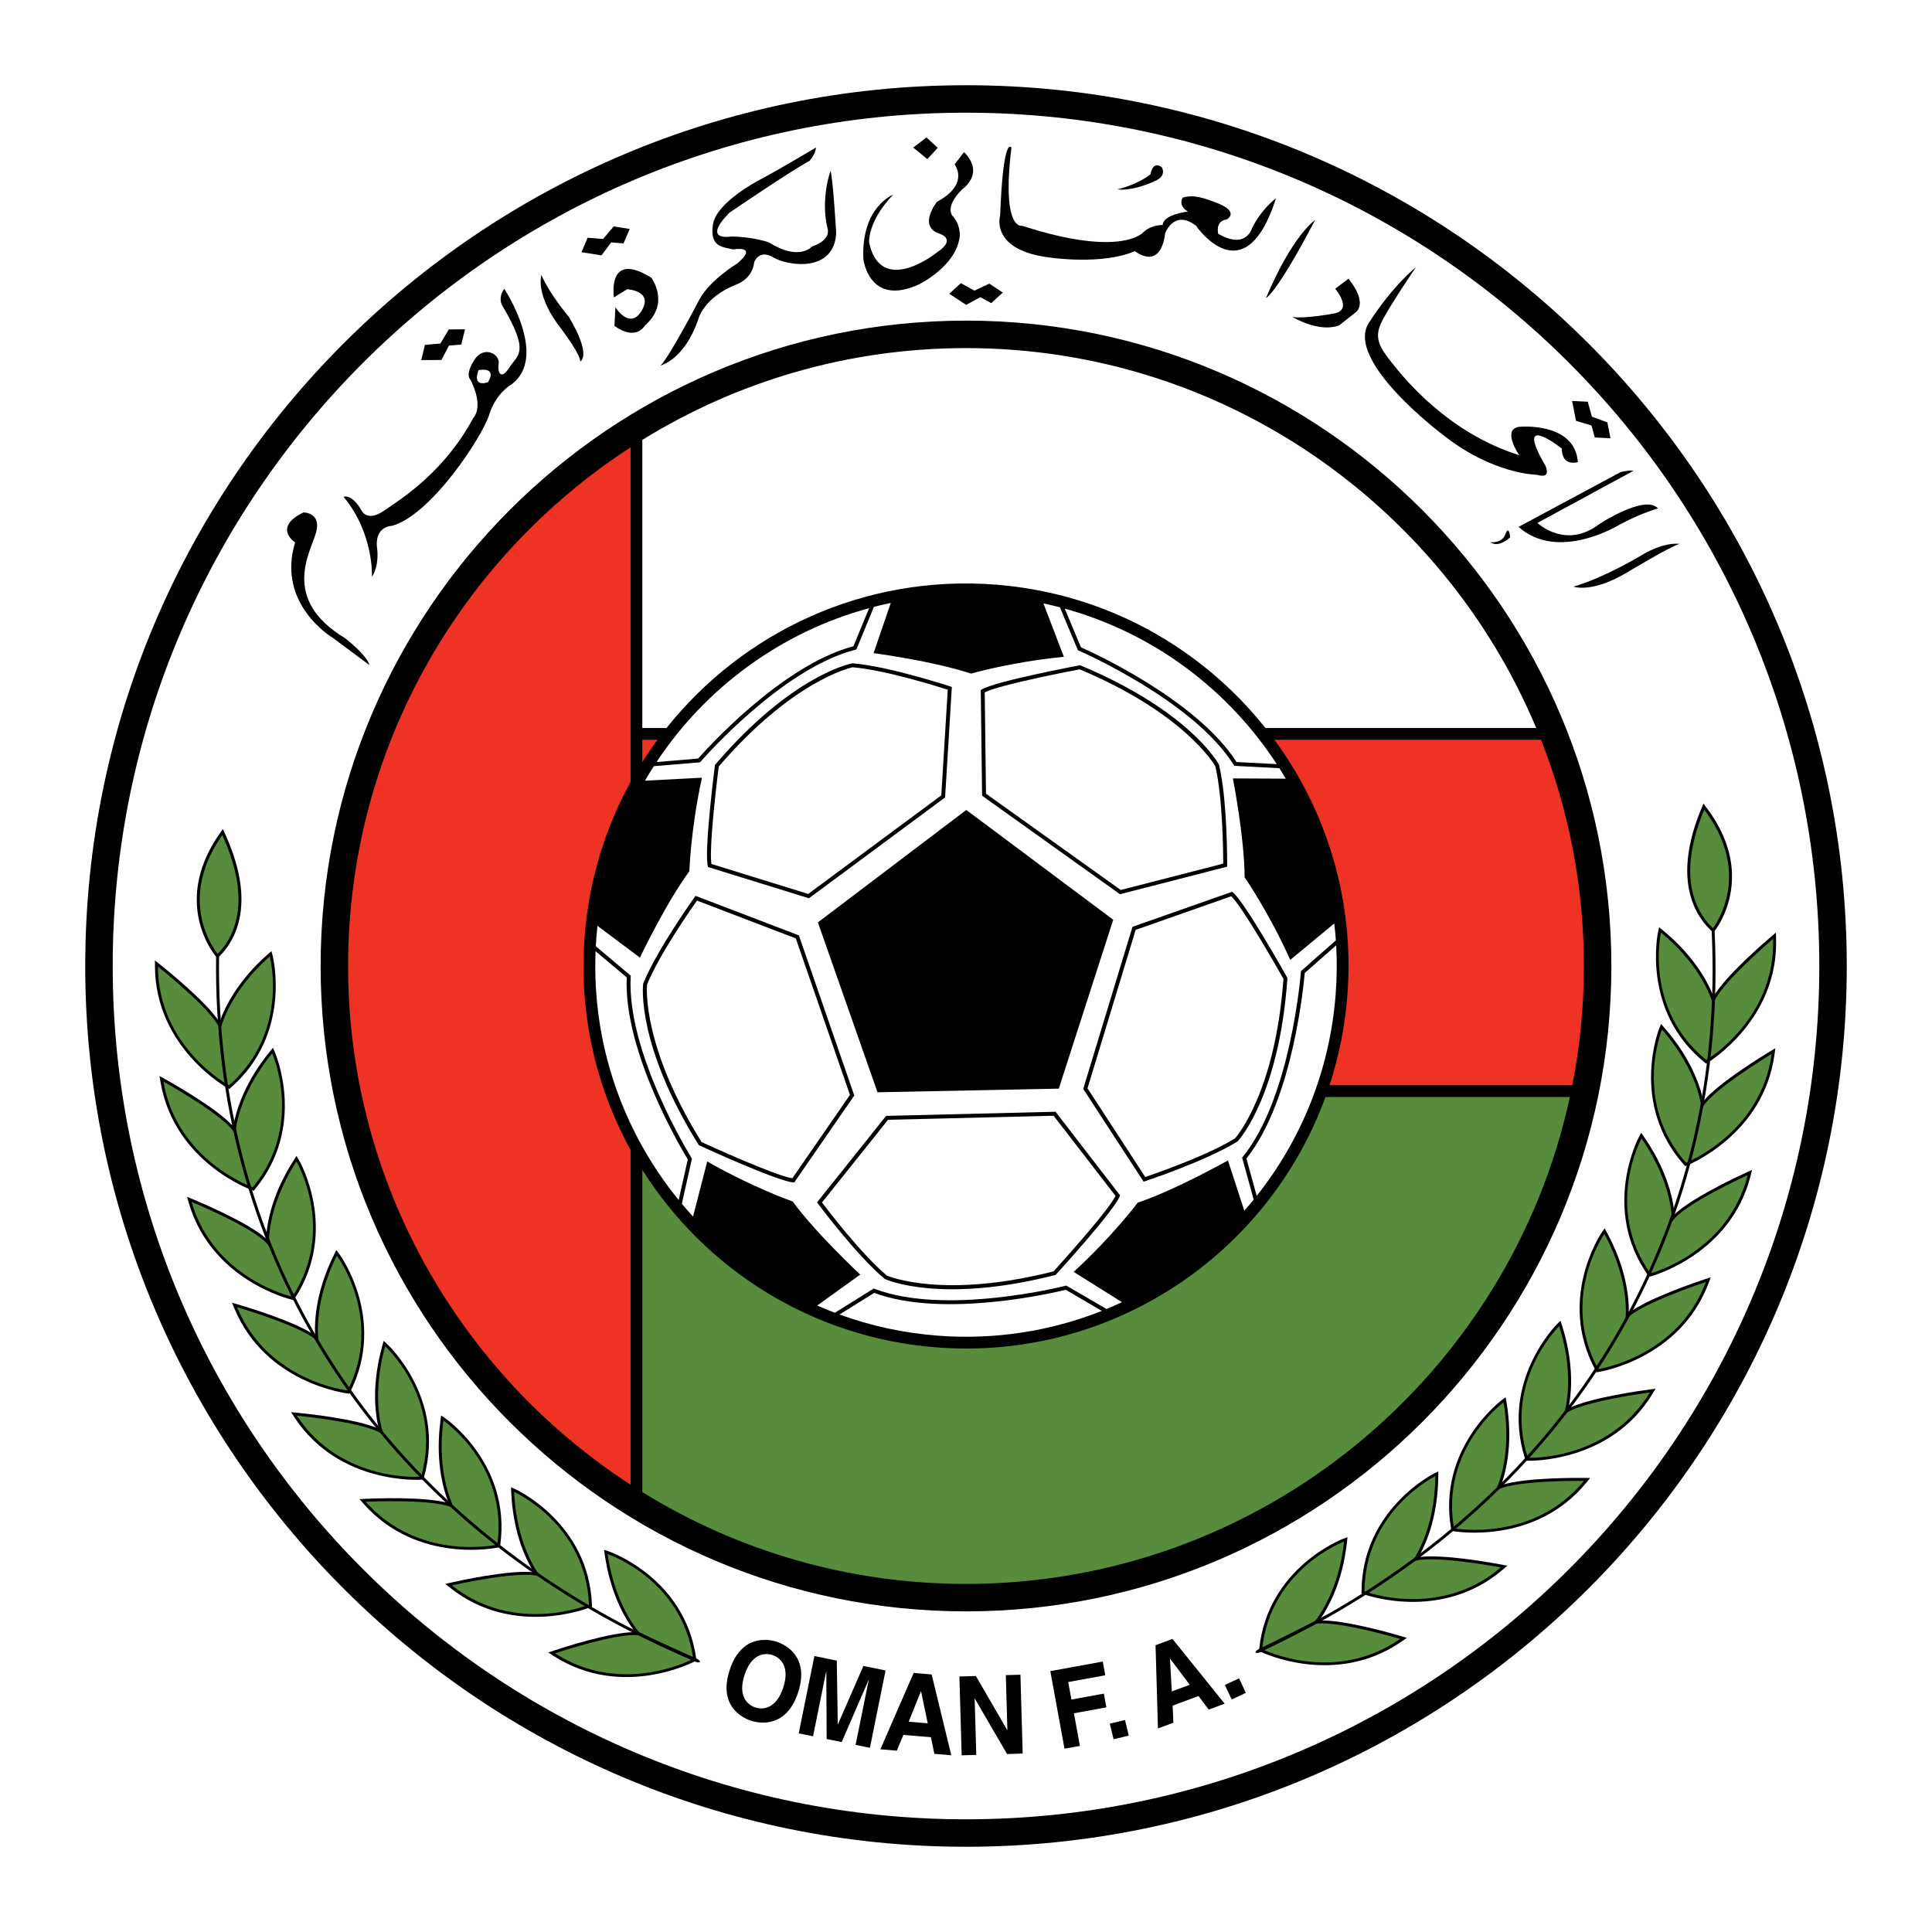
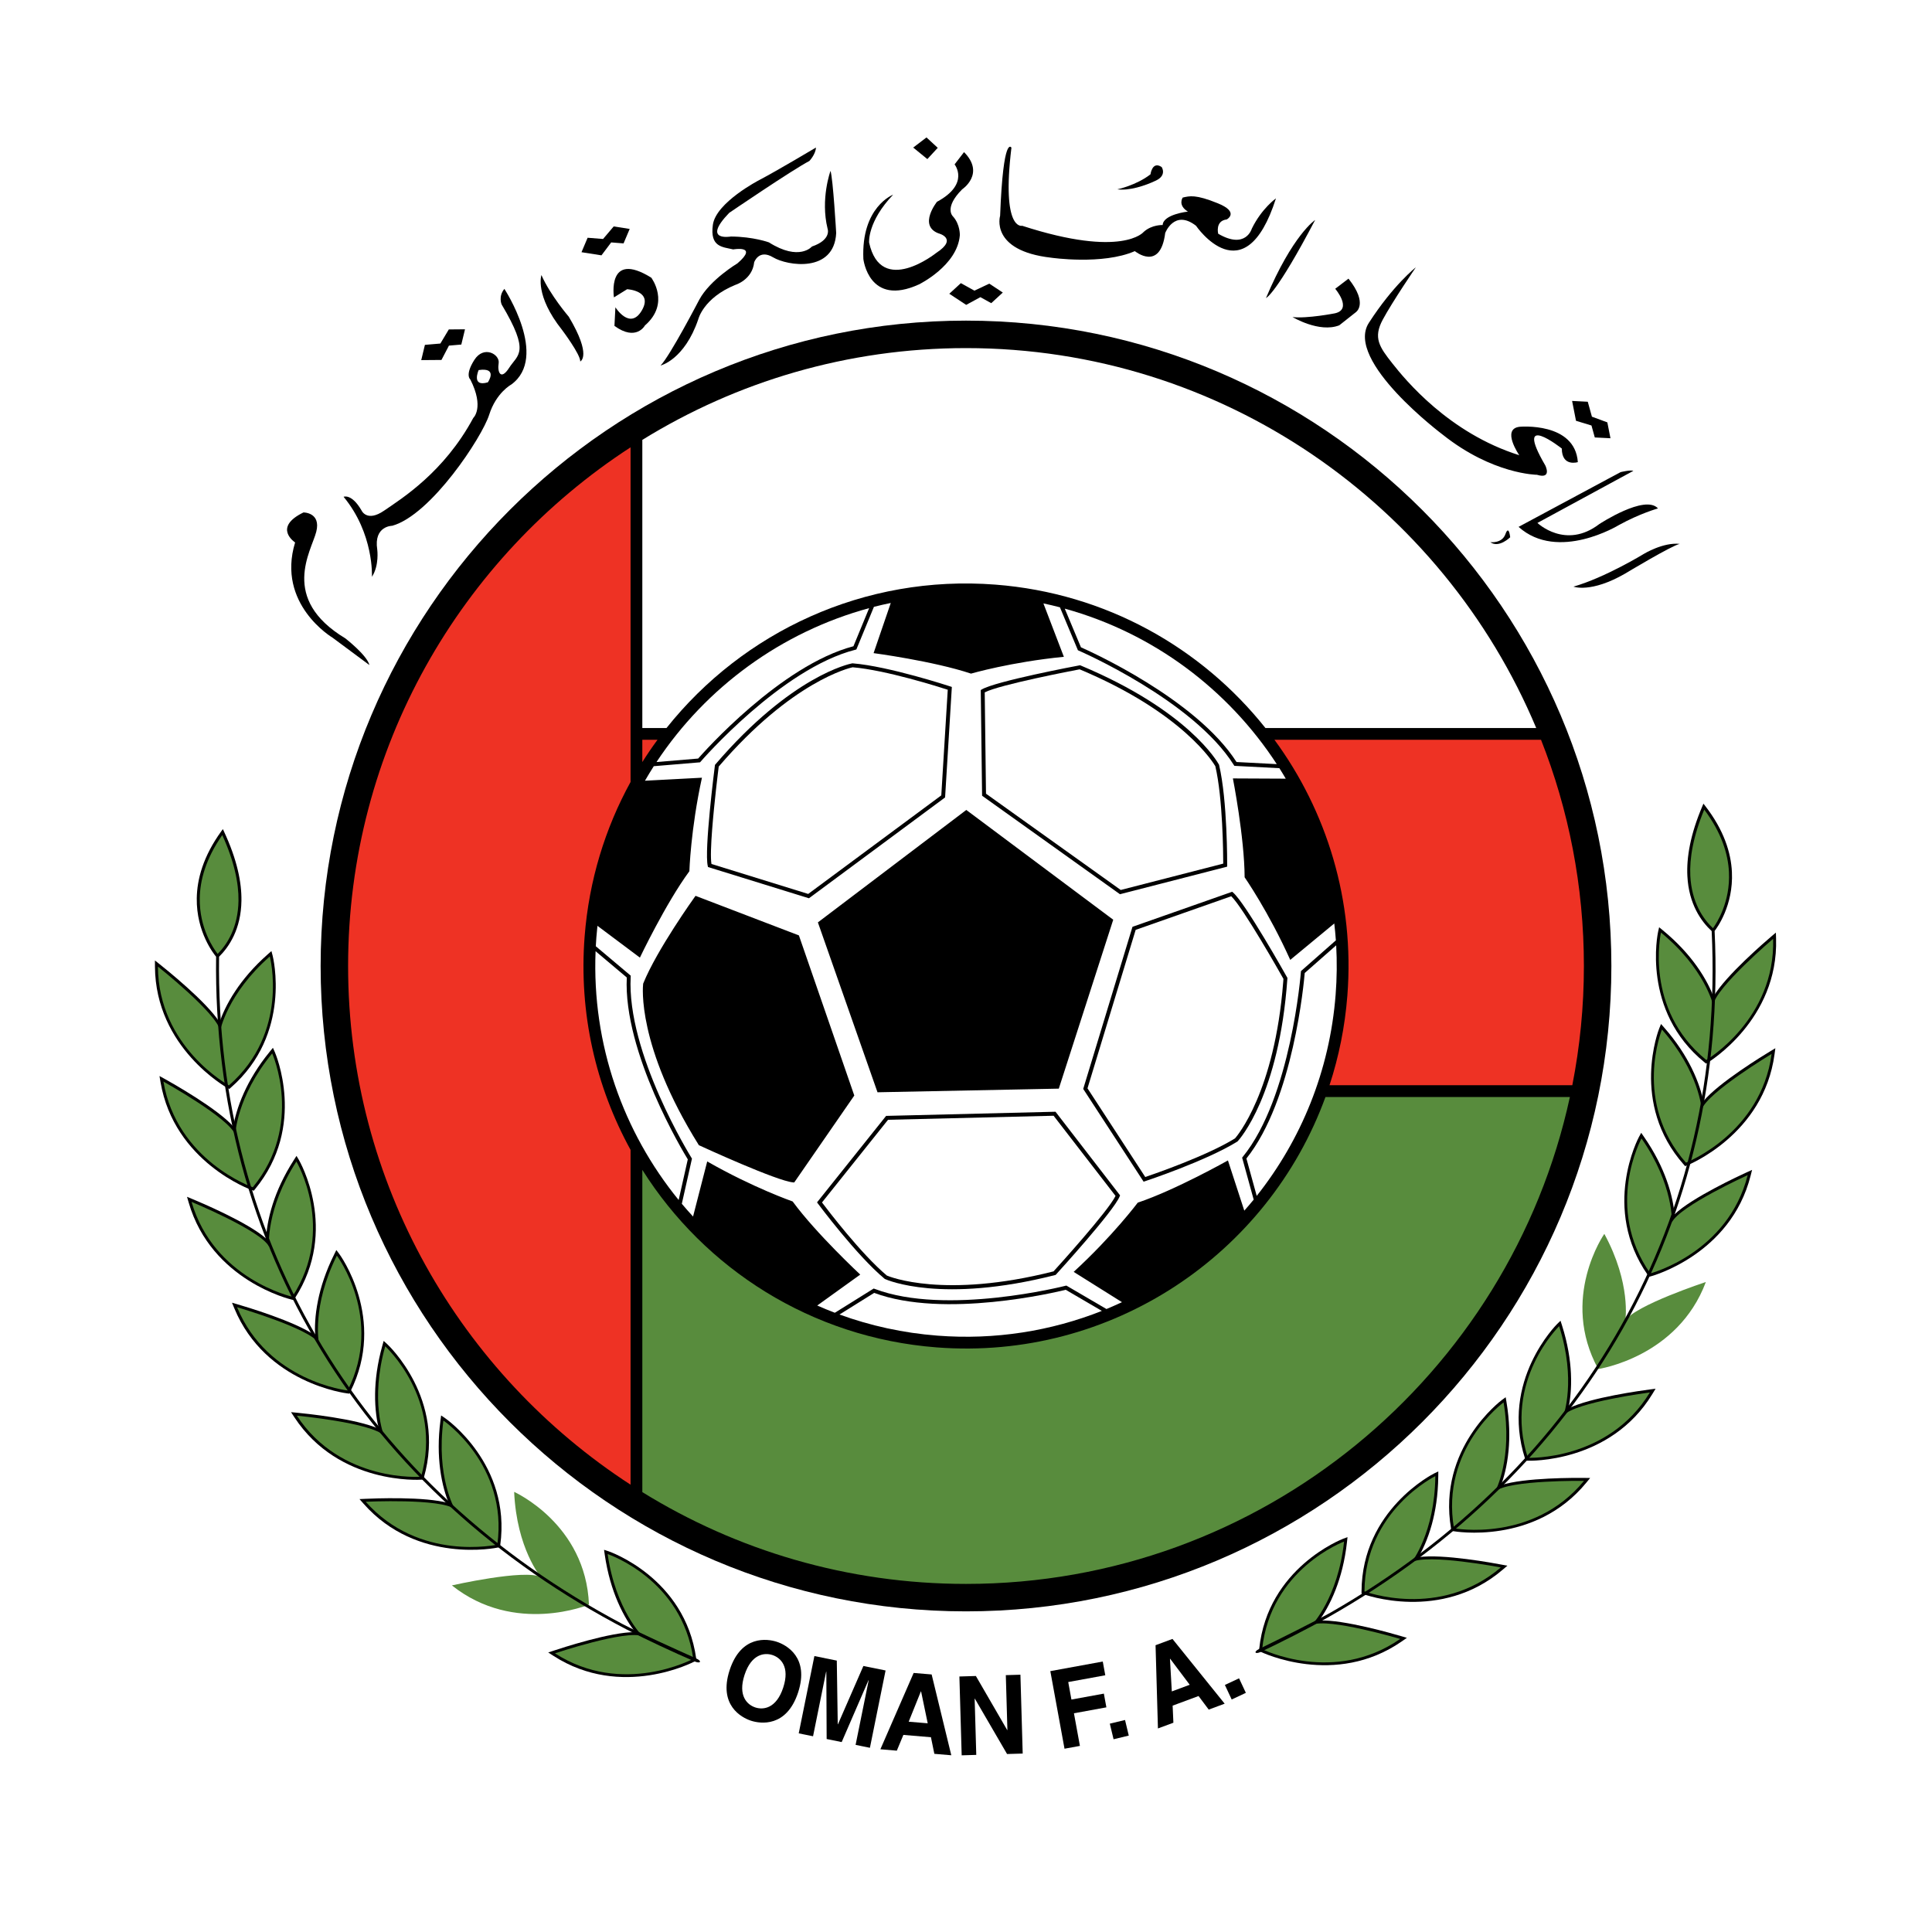
<svg xmlns="http://www.w3.org/2000/svg" version="1.0" id="Layer_1" x="0px" y="0px" width="192.756px" height="192.756px" viewBox="0 0 192.756 192.756" enable-background="new 0 0 192.756 192.756" xml:space="preserve">
  <g>
    <polygon fill-rule="evenodd" clip-rule="evenodd" fill="#FFFFFF" points="0,0 192.756,0 192.756,192.756 0,192.756 0,0  " />
-     <path fill-rule="evenodd" clip-rule="evenodd" d="M8.504,96.378c0,48.454,39.42,87.874,87.874,87.874   c48.454,0,87.874-39.42,87.874-87.874c0-48.454-39.42-87.874-87.874-87.874C47.924,8.504,8.504,47.924,8.504,96.378L8.504,96.378z" />
    <path fill-rule="evenodd" clip-rule="evenodd" fill="#FFFFFF" d="M11.244,96.378c0,46.942,38.191,85.134,85.134,85.134   c46.943,0,85.134-38.191,85.134-85.134c0-46.943-38.19-85.134-85.134-85.134C49.435,11.244,11.244,49.435,11.244,96.378   L11.244,96.378z" />
    <path fill-rule="evenodd" clip-rule="evenodd" d="M31.989,96.378c0,35.505,28.885,64.388,64.389,64.388   s64.389-28.883,64.389-64.388c0-35.504-28.885-64.389-64.389-64.389S31.989,60.874,31.989,96.378L31.989,96.378z" />
    <path fill-rule="evenodd" clip-rule="evenodd" fill="#EE3224" d="M58.329,93.427c0.434-5.586,2.048-10.797,4.582-15.408v-33.39   c-16.947,10.998-28.181,30.085-28.181,51.75c0,21.663,11.234,40.751,28.181,51.749v-33.406   C59.458,108.436,57.733,101.109,58.329,93.427L58.329,93.427z" />
    <path fill-rule="evenodd" clip-rule="evenodd" fill="#FFFFFF" d="M99.329,58.329c11.005,0.854,20.555,6.296,26.923,14.305h27.017   c-9.317-22.24-31.309-37.904-56.891-37.904c-11.833,0-22.896,3.354-32.293,9.157v28.748h2.412   C74.12,63.057,86.206,57.311,99.329,58.329L99.329,58.329z" />
    <path fill-rule="evenodd" clip-rule="evenodd" fill="#EE3224" d="M65.601,73.807h-1.516v2.225   C64.564,75.271,65.07,74.529,65.601,73.807L65.601,73.807z" />
    <path fill-rule="evenodd" clip-rule="evenodd" fill="#EE3224" d="M153.748,73.807h-26.597c5.217,7.106,8.011,16.043,7.276,25.521   c-0.242,3.113-0.853,6.105-1.781,8.945h24.224c0.757-3.85,1.156-7.826,1.156-11.896C158.026,88.416,156.51,80.8,153.748,73.807   L153.748,73.807z" />
    <path fill-rule="evenodd" clip-rule="evenodd" fill="#588C3D" d="M132.242,109.449c-5.713,15.699-21.345,26.334-38.815,24.979   c-12.502-0.971-23.128-7.861-29.342-17.711v32.152c9.397,5.805,20.46,9.158,32.293,9.158c29.51,0,54.238-20.844,60.25-48.578   H132.242L132.242,109.449z" />
    <path fill-rule="evenodd" clip-rule="evenodd" fill="#FFFFFF" d="M107.846,64.582c0.762,0.334,11.473,5.126,15.523,11.445   c0.117,0.006,2.397,0.125,4.014,0.21c-4.839-7.43-12.289-13.067-21.152-15.513C106.881,62.277,107.808,64.491,107.846,64.582   L107.846,64.582z" />
    <path fill-rule="evenodd" clip-rule="evenodd" fill="#FFFFFF" d="M69.654,75.681c0.552-0.631,8.242-9.299,15.495-11.205   c0.044-0.105,0.937-2.275,1.566-3.803c-8.739,2.374-16.282,7.896-21.216,15.356C67.176,75.889,69.555,75.689,69.654,75.681   L69.654,75.681z" />
    <path fill-rule="evenodd" clip-rule="evenodd" fill="#FFFFFF" d="M106.329,128.682c-0.961,0.238-12.134,2.904-19.112,0.309   c-0.096,0.061-2.065,1.289-3.461,2.158c3.074,1.117,6.346,1.844,9.762,2.107c5.779,0.449,11.355-0.465,16.414-2.467   C108.479,129.939,106.416,128.732,106.329,128.682L106.329,128.682z" />
    <path fill-rule="evenodd" clip-rule="evenodd" fill="#FFFFFF" d="M68.621,115.668c-0.441-0.717-6.444-10.652-6.087-18.143   c-0.087-0.072-1.857-1.565-3.113-2.623c-0.376,9.324,2.77,18.046,8.289,24.822C68.079,118.084,68.599,115.764,68.621,115.668   L68.621,115.668z" />
    <path fill-rule="evenodd" clip-rule="evenodd" fill="#FFFFFF" d="M130.172,97.078c-0.071,0.859-1.131,12.652-5.818,18.506   c0.03,0.111,0.61,2.217,1.028,3.73c4.419-5.57,7.285-12.469,7.874-20.076c0.129-1.66,0.144-3.304,0.055-4.923   C132.047,95.428,130.247,97.013,130.172,97.078L130.172,97.078z" />
    <path fill-rule="evenodd" clip-rule="evenodd" fill="#FFFFFF" d="M133.28,93.82c-0.039-0.565-0.096-1.127-0.159-1.686l-4.393,3.634   c-2.168-4.819-4.551-8.241-4.551-8.241c-0.017-3.977-1.171-9.864-1.171-9.864l5.275,0.025c-0.207-0.352-0.418-0.701-0.637-1.045   l-4.493-0.235l-0.054-0.086c-4.068-6.46-15.367-11.364-15.479-11.413l-0.073-0.031l-1.795-4.286   c-0.544-0.142-1.095-0.271-1.649-0.39l2.041,5.328c-5.259,0.514-9.263,1.677-9.263,1.677c-3.774-1.256-9.721-2.044-9.721-2.044   l1.715-5.005c-0.564,0.117-1.126,0.244-1.682,0.387l-1.752,4.255l-0.095,0.024c-7.398,1.882-15.367,11.079-15.446,11.171   l-0.052,0.061l-4.618,0.387c-0.305,0.475-0.596,0.96-0.88,1.45l5.686-0.301c-1.129,5.162-1.254,9.33-1.254,9.33   c-2.357,3.203-4.937,8.619-4.937,8.619l-4.235-3.172c-0.041,0.38-0.077,0.763-0.107,1.147c-0.023,0.298-0.042,0.595-0.058,0.891   l3.488,2.939l-0.006,0.098c-0.422,7.621,6.005,17.98,6.071,18.084l0.042,0.068l-1.012,4.506c0.363,0.434,0.739,0.855,1.121,1.271   l1.413-5.496c4.585,2.625,8.524,3.994,8.524,3.994c2.35,3.209,6.743,7.295,6.743,7.295l-4.292,3.086   c0.579,0.254,1.163,0.498,1.758,0.723l3.878-2.418l0.091,0.033c7.134,2.717,18.931-0.277,19.05-0.309l0.078-0.02l4.002,2.34   c0.522-0.215,1.037-0.445,1.547-0.684l-4.818-3.021c3.894-3.57,6.395-6.908,6.395-6.908c3.771-1.264,8.996-4.211,8.996-4.211   l1.632,5.01c0.317-0.361,0.633-0.727,0.937-1.1l-1.153-4.189l0.063-0.078c4.819-5.92,5.791-18.328,5.801-18.453l0.006-0.08   l0.06-0.053L133.28,93.82L133.28,93.82L133.28,93.82z M97.947,68.789c1.383-0.824,9.414-2.342,9.756-2.406l0.058-0.011l0.054,0.023   c10.772,4.501,13.678,9.665,13.796,9.882l0.013,0.024l0.006,0.025c0.838,3.549,0.806,9.927,0.805,9.991l-0.001,0.15l-10.694,2.75   L97.984,79.39l-0.133-10.543L97.947,68.789L97.947,68.789L97.947,68.789z M96.408,80.809l14.659,10.952l-5.43,16.853l-18.088,0.363   l-5.948-16.95L96.408,80.809L96.408,80.809L96.408,80.809z M71.325,76.371l0.007-0.058l0.039-0.044   c7.598-8.864,13.405-10.039,13.649-10.085l0.025-0.005l0.026,0.002c3.634,0.295,9.692,2.29,9.752,2.309l0.143,0.048L94.292,79.56   L80.709,89.621l-10.072-3.118l-0.025-0.11C70.253,84.825,71.281,76.716,71.325,76.371L71.325,76.371L71.325,76.371z M79.24,117.975   l-0.113-0.01c-1.604-0.127-9.032-3.539-9.347-3.686l-0.054-0.023l-0.031-0.051c-6.178-9.906-5.558-15.799-5.529-16.043l0.003-0.027   l0.01-0.023c1.372-3.379,5.089-8.56,5.127-8.612l0.088-0.123l10.313,3.948l5.526,15.976L79.24,117.975L79.24,117.975L79.24,117.975   z M111.708,119.369c-0.608,1.488-6.114,7.529-6.348,7.787l-0.04,0.043l-0.057,0.014c-11.314,2.879-16.741,0.5-16.966,0.396   l-0.023-0.012l-0.021-0.016c-2.803-2.334-6.61-7.449-6.648-7.5l-0.089-0.121l6.892-8.627l16.8-0.412l0.1-0.004l6.443,8.346   L111.708,119.369L111.708,119.369L111.708,119.369z M123.49,113.859l-0.018,0.02l-0.021,0.014   c-3.095,1.928-9.148,3.938-9.209,3.957l-0.144,0.047l-6.025-9.254l4.915-16.174l9.841-3.459l0.105-0.038l0.087,0.074   c1.222,1.046,5.228,8.171,5.398,8.474l0.027,0.051l-0.004,0.059C127.623,109.273,123.659,113.68,123.49,113.859L123.49,113.859z" />
-     <path fill-rule="evenodd" clip-rule="evenodd" fill="#FFFFFF" d="M79.398,93.625c-0.165-0.063-9.587-3.669-9.86-3.774   c-0.545,0.769-3.734,5.321-4.984,8.384c-0.001,0.008-0.001,0.01-0.002,0.023c-0.047,0.604-0.316,6.428,5.448,15.691   c0.549,0.252,7.39,3.375,9.053,3.607c0.136-0.197,5.638-8.158,5.748-8.316C84.735,109.057,79.457,93.794,79.398,93.625   L79.398,93.625z" />
    <path fill-rule="evenodd" clip-rule="evenodd" fill="#FFFFFF" d="M80.635,89.188c0.157-0.116,13.133-9.728,13.278-9.834   c0.011-0.177,0.626-10.247,0.645-10.538c-0.897-0.29-6.195-1.967-9.491-2.242c-0.282,0.06-6.033,1.376-13.36,9.906   c-0.042,0.328-0.444,3.547-0.655,6.272c-0.118,1.522-0.17,2.856-0.069,3.447C71.216,86.272,80.452,89.132,80.635,89.188   L80.635,89.188z" />
    <path fill-rule="evenodd" clip-rule="evenodd" fill="#FFFFFF" d="M111.816,88.793c0.172-0.044,9.943-2.558,10.227-2.63   c-0.002-0.943-0.036-6.5-0.789-9.72c-0.145-0.251-3.167-5.316-13.537-9.664c-0.596,0.113-7.98,1.527-9.471,2.299   c0.003,0.24,0.125,9.916,0.127,10.108C98.532,79.3,111.672,88.689,111.816,88.793L111.816,88.793z" />
    <path fill-rule="evenodd" clip-rule="evenodd" fill="#FFFFFF" d="M88.6,111.721c-0.111,0.139-6.408,8.02-6.59,8.248   c0.567,0.754,3.936,5.174,6.473,7.293c0.26,0.113,5.72,2.348,16.628-0.416c0.407-0.447,5.458-6.016,6.186-7.529   c-0.146-0.189-6.061-7.85-6.179-8C104.924,111.32,88.779,111.717,88.6,111.721L88.6,111.721z" />
    <path fill-rule="evenodd" clip-rule="evenodd" fill="#FFFFFF" d="M122.842,89.419c-0.227,0.08-9.355,3.29-9.537,3.354   c-0.057,0.186-4.751,15.637-4.805,15.809c0.098,0.148,5.602,8.602,5.762,8.848c0.894-0.303,6.147-2.111,8.958-3.855   c0.191-0.217,3.953-4.613,4.806-15.598c0.008-0.105,0.016-0.211,0.023-0.316C127.759,97.144,124.052,90.587,122.842,89.419   L122.842,89.419z" />
    <path fill-rule="evenodd" clip-rule="evenodd" d="M167.589,54.264c-1.656-0.182-3.577,0.995-3.577,0.995s-3.843,2.353-7.024,3.269   c0,0,1.729,0.676,5.161-1.306C162.148,57.222,166.798,54.42,167.589,54.264L167.589,54.264z" />
    <path fill-rule="evenodd" clip-rule="evenodd" d="M165.417,50.725c0,0-1.789,0.497-3.905,1.663c0,0-6.067,3.71-10.004,0.179   l10.174-5.461c0,0,0.992-0.244,1.28-0.131l-9.572,5.198c0,0,2.804,2.689,6.168,0.117C159.558,52.29,164.118,49.287,165.417,50.725   L165.417,50.725z" />
    <path fill-rule="evenodd" clip-rule="evenodd" d="M157.421,46.106c0,0-1.593,0.507-1.598-1.355c0,0-4.898-3.874-1.652,1.68   c0,0,0.712,1.408-0.831,0.938c0,0-4.408-0.027-9.399-4.003c0,0-9.817-7.356-7.371-11.152c2.445-3.795,4.689-5.543,4.689-5.543   s-2.328,3.409-3.302,5.221c-0.974,1.812-0.334,2.727,0.955,4.36c1.289,1.633,5.625,6.948,12.665,9.166c0,0-1.826-2.64,0.046-2.839   C151.623,42.579,157.135,42.075,157.421,46.106L157.421,46.106z" />
    <path fill-rule="evenodd" clip-rule="evenodd" d="M134.539,27.8l-1.324,1.011c0,0,1.757,2.049-0.027,2.448   c0,0-2.771,0.545-4.231,0.373c0,0,2.662,1.605,4.661,0.825l1.633-1.29C135.25,31.167,136.565,30.352,134.539,27.8L134.539,27.8z" />
    <path fill-rule="evenodd" clip-rule="evenodd" d="M131.211,21.948c0,0-2.229,1.455-4.902,7.786   C126.309,29.734,127.307,29.393,131.211,21.948L131.211,21.948z" />
    <path fill-rule="evenodd" clip-rule="evenodd" d="M127.303,19.791c0,0-1.423,1.006-2.406,3.014c0,0-0.598,2.125-3.357,0.516   c0,0-0.327-1.291,0.855-1.427c0,0,1.311-0.717-0.897-1.613c-2.208-0.896-2.805-0.73-3.498-0.569c0,0-0.528,0.757,0.517,1.398   c0,0-2.463,0.267-2.518,1.342c0,0-1.075-0.055-1.896,0.688c0,0-2.094,2.637-12.119-0.614c0,0-2.087,0.58-1.074-7.795   c0,0-0.811-1.413-1.129,6.801c0,0-1.058,3.474,5.079,4.177c0,0,5.155,0.751,8.362-0.654c0,0,2.539,2.088,3.03-1.806   c0,0,0.906-2.404,3.074-0.726C119.325,22.522,124.158,29.625,127.303,19.791L127.303,19.791z" />
    <path fill-rule="evenodd" clip-rule="evenodd" d="M95.239,16.402c0,0,1.567,1.941-1.757,3.732c0,0-1.883,2.354,0.135,3.142   c0,0,2.033,0.495-0.197,1.95c0,0-5.515,4.424-6.709-1.026c0,0-0.189-2.067,2.398-4.777c0,0-3.197,1.21-2.971,6.414   c0,0,0.539,4.828,5.554,2.535c0,0,3.818-1.864,4.07-4.889c0,0,0.054-1.075-0.688-1.896c0,0-0.938-0.832,0.92-2.697   c0,0,2.333-1.547,0.188-3.713L95.239,16.402L95.239,16.402z" />
    <path fill-rule="evenodd" clip-rule="evenodd" d="M82.86,17.048c0,0-1.023,2.789-0.292,5.766c0,0,0.434,1.099-1.561,1.782   c0,0-1.252,1.504-4.29-0.414c0,0-1.539-0.568-3.792-0.584c0,0-2.967,0.536-0.174-2.36c0,0,6.292-4.286,8.003-5.18   c0,0,0.621-0.654,0.655-1.338c0,0-3.94,2.348-5.651,3.241c0,0-4.326,2.23-4.635,4.468c-0.31,2.238,0.966,2.205,2.031,2.455   c0,0,2.571-0.458,0.419,1.393c0,0-2.728,1.625-3.809,3.628c0,0-2.931,5.632-3.86,6.565c0,0,2.38-0.565,3.761-4.61   c0,0,0.5-2.13,3.702-3.438c0,0,1.691-0.502,1.878-2.256c0,0,0.46-1.348,1.887-0.492c1.426,0.856,6.092,1.583,6.295-2.424   C83.428,23.25,83.114,17.845,82.86,17.048L82.86,17.048z" />
    <path fill-rule="evenodd" clip-rule="evenodd" d="M61.253,29.67c0,0-0.74-4.74,3.725-1.966c0,0,1.929,2.547-0.634,4.769   c0,0-0.866,1.621-3.04,0.042l0.095-1.857c0,0,1.45,2.327,2.628,0.33c1.179-1.998-1.459-2.132-1.459-2.132L61.253,29.67   L61.253,29.67z" />
    <path fill-rule="evenodd" clip-rule="evenodd" d="M54.017,27.442c0,0-0.69,2.022,2.073,5.494c0,0,1.836,2.444,1.801,3.128   c0,0,1.203-0.527-1.145-4.467C56.746,31.597,54.896,29.446,54.017,27.442L54.017,27.442z" />
    <path fill-rule="evenodd" clip-rule="evenodd" d="M29.443,54.121c0,0-2.276-1.487,0.837-2.995c0,0,1.764-0.009,1.274,1.926   c-0.49,1.935-3.669,6.673,2.89,10.631c0,0,2.169,1.678,2.413,2.669l-3.683-2.734C33.175,63.618,27.562,60.296,29.443,54.121   L29.443,54.121z" />
    <path fill-rule="evenodd" clip-rule="evenodd" d="M50.322,28.822c-0.626,0.752-0.274,1.554-0.274,1.554   c2.89,4.85,1.609,4.981,0.758,6.309c-0.851,1.329-1.198,0.429-1.055-0.445c0.142-0.875-1.475-1.838-2.434-0.319   s-0.392,1.939-0.392,1.939c1.425,2.816,0.295,3.836,0.295,3.836c-2.921,5.437-7.169,8.063-8.896,9.25   c-1.726,1.186-2.252-0.017-2.252-0.017c-0.991-1.716-1.792-1.364-1.792-1.364c3.047,3.682,2.829,7.981,2.829,7.981   c0.744-1.138,0.53-2.716,0.53-2.716c-0.37-2.37,1.492-2.374,1.492-2.374c3.876-1.077,8.973-8.854,9.673-11.071   c0.7-2.218,2.211-3.023,2.211-3.023C54.778,35.613,50.322,28.822,50.322,28.822L50.322,28.822L50.322,28.822z M48.673,38.145   c-1.691,0.502-0.917-1.223-0.917-1.223C49.73,36.63,48.673,38.145,48.673,38.145L48.673,38.145z" />
    <polygon fill-rule="evenodd" clip-rule="evenodd" points="160.677,43.724 159.113,43.645 158.782,42.452 157.238,41.982    156.849,40.002 158.412,40.082 158.826,41.573 160.365,42.14 160.677,43.724  " />
    <path fill-rule="evenodd" clip-rule="evenodd" d="M150.672,53.603c0,0-1.135,1.119-1.984,0.487c0,0,1.168,0.158,1.511-0.805   C150.541,52.322,150.672,53.603,150.672,53.603L150.672,53.603z" />
    <path fill-rule="evenodd" clip-rule="evenodd" d="M114.784,17.393c0,0,0.168-1.363,1.115-0.728c0,0,0.547,0.812-0.558,1.344   c-1.105,0.532-2.698,1.039-3.867,0.881C111.475,18.89,113.357,18.496,114.784,17.393L114.784,17.393z" />
    <polygon fill-rule="evenodd" clip-rule="evenodd" points="92.522,15.872 91.111,14.723 92.436,13.712 93.559,14.749 92.522,15.872     " />
    <polygon fill-rule="evenodd" clip-rule="evenodd" points="100.049,29.187 98.896,30.247 97.813,29.647 96.396,30.418    94.711,29.309 95.864,28.249 97.217,28.999 98.701,28.299 100.049,29.187  " />
    <polygon fill-rule="evenodd" clip-rule="evenodd" points="46.393,32.854 46.025,34.376 44.792,34.482 44.044,35.912 42.027,35.928    42.394,34.407 43.936,34.275 44.778,32.868 46.393,32.854  " />
    <polygon fill-rule="evenodd" clip-rule="evenodd" points="62.824,22.841 62.213,24.284 60.979,24.186 60.008,25.475 58.016,25.163    58.626,23.721 60.168,23.843 61.229,22.591 62.824,22.841  " />
    <path fill-rule="evenodd" clip-rule="evenodd" d="M74.284,167.105c0.687-2.094,1.985-2.244,2.787-1.98s1.758,1.152,1.071,3.246   c-0.688,2.094-1.986,2.244-2.787,1.98S73.597,169.197,74.284,167.105L74.284,167.105L74.284,167.105z M72.8,166.617   c-1.152,3.51,1.181,4.748,2.121,5.057c0.939,0.309,3.553,0.693,4.705-2.814c1.151-3.51-1.181-4.748-2.121-5.057   C76.565,163.494,73.952,163.109,72.8,166.617L72.8,166.617z" />
    <polygon fill-rule="evenodd" clip-rule="evenodd" points="86.792,174.377 85.363,174.088 86.669,167.643 86.648,167.639    83.975,173.807 82.475,173.502 82.444,166.787 82.424,166.783 81.118,173.227 79.689,172.938 81.252,165.225 83.487,165.678    83.582,172.027 83.602,172.031 86.14,166.215 88.354,166.664 86.792,174.377  " />
    <path fill-rule="evenodd" clip-rule="evenodd" d="M91.876,168.752l0.021,0.002l0.661,3.18l-1.898-0.16L91.876,168.752   L91.876,168.752L91.876,168.752z M90.13,173.092l2.75,0.232l0.34,1.656l1.691,0.143l-1.961-8.062l-1.795-0.15l-3.319,7.615   l1.639,0.139L90.13,173.092L90.13,173.092z" />
    <polygon fill-rule="evenodd" clip-rule="evenodd" points="100.351,167.129 101.808,167.086 102.035,174.953 100.474,174.998    97.262,169.477 97.241,169.477 97.403,175.086 95.947,175.129 95.719,167.264 97.364,167.215 100.488,172.607 100.509,172.605    100.351,167.129  " />
    <polygon fill-rule="evenodd" clip-rule="evenodd" points="107.743,174.189 106.206,174.469 104.791,166.729 110.024,165.771    110.274,167.141 106.578,167.818 106.896,169.564 110.133,168.973 110.384,170.342 107.147,170.934 107.743,174.189  " />
    <polygon fill-rule="evenodd" clip-rule="evenodd" points="112.618,173.16 111.101,173.525 110.727,171.969 112.245,171.604    112.618,173.16  " />
    <path fill-rule="evenodd" clip-rule="evenodd" d="M116.728,165.502l0.02-0.008l1.951,2.596l-1.787,0.664L116.728,165.502   L116.728,165.502L116.728,165.502z M116.994,170.172l2.586-0.959l1.014,1.354l1.591-0.59l-5.207-6.461l-1.688,0.627l0.238,8.305   l1.542-0.572L116.994,170.172L116.994,170.172z" />
    <polygon fill-rule="evenodd" clip-rule="evenodd" points="124.3,168.895 122.886,169.559 122.207,168.109 123.621,167.447    124.3,168.895  " />
    <path fill-rule="evenodd" clip-rule="evenodd" d="M69.306,165.76l0.18-0.096l-0.028-0.203c-1.13-8.068-8.665-10.664-8.741-10.689   l-0.451-0.148l0.067,0.469c0.274,1.902,0.76,3.463,1.288,4.699c0.625,1.463,1.303,2.465,1.761,3.049   c-2.402-0.045-7.462,1.619-8.106,1.834l-0.58,0.193l0.514,0.332C62.027,169.598,69.234,165.799,69.306,165.76L69.306,165.76z" />
    <path fill-rule="evenodd" clip-rule="evenodd" d="M42.032,147.627l0.204-0.016l0.056-0.197c2.235-7.834-3.602-13.26-3.661-13.312   l-0.352-0.32l-0.128,0.457c-0.521,1.85-0.708,3.473-0.727,4.816c-0.022,1.592,0.192,2.783,0.375,3.502   c-2.178-1.016-7.478-1.543-8.154-1.607l-0.608-0.059l0.335,0.512C33.823,148.186,41.95,147.633,42.032,147.627L42.032,147.627z" />
    <path fill-rule="evenodd" clip-rule="evenodd" d="M34.653,139.02l0.202,0.023l0.092-0.182c3.662-7.277-1.056-13.701-1.104-13.766   l-0.286-0.379l-0.211,0.426c-0.857,1.719-1.346,3.279-1.615,4.596c-0.32,1.559-0.332,2.768-0.288,3.51   c-1.949-1.406-7.056-2.916-7.709-3.105l-0.587-0.172l0.234,0.566C26.485,138.033,34.572,139.012,34.653,139.02L34.653,139.02z" />
    <path fill-rule="evenodd" clip-rule="evenodd" d="M29.103,129.662l0.199,0.045l0.111-0.172c4.438-6.832,0.453-13.732,0.412-13.803   l-0.243-0.408l-0.257,0.4c-1.041,1.615-1.697,3.111-2.109,4.391c-0.489,1.514-0.633,2.715-0.671,3.457   c-1.783-1.611-6.694-3.672-7.322-3.932l-0.564-0.234l0.17,0.586C21.092,127.785,29.023,129.645,29.103,129.662L29.103,129.662z" />
    <path fill-rule="evenodd" clip-rule="evenodd" d="M25.124,118.732l0.193,0.066l0.13-0.158c5.185-6.283,2.008-13.592,1.976-13.666   l-0.194-0.434l-0.301,0.369c-1.217,1.486-2.039,2.898-2.594,4.123c-0.657,1.449-0.937,2.625-1.059,3.357   c-1.589-1.803-6.234-4.408-6.828-4.738l-0.535-0.295l0.103,0.602C17.378,115.957,25.047,118.705,25.124,118.732L25.124,118.732z" />
    <path fill-rule="evenodd" clip-rule="evenodd" d="M22.698,108.549l0.179,0.098l0.154-0.135c6.138-5.357,4.192-13.085,4.171-13.164   l-0.121-0.459l-0.356,0.313c-1.443,1.27-2.484,2.53-3.23,3.647c-0.884,1.322-1.352,2.439-1.591,3.143   c-1.275-2.037-5.435-5.364-5.967-5.786l-0.479-0.38l0.003,0.611C15.507,104.551,22.626,108.51,22.698,108.549L22.698,108.549z" />
    <path fill-rule="evenodd" clip-rule="evenodd" d="M49.684,154.395l0.199-0.043l0.028-0.203c1.105-8.072-5.44-12.617-5.507-12.662   l-0.393-0.268l-0.062,0.471c-0.253,1.906-0.209,3.539-0.038,4.873c0.203,1.576,0.584,2.727,0.866,3.412   c-2.299-0.697-7.621-0.471-8.3-0.439l-0.61,0.029l0.404,0.459C41.637,156.109,49.604,154.412,49.684,154.395L49.684,154.395z" />
-     <path fill-rule="evenodd" clip-rule="evenodd" d="M58.875,160.363l0.188-0.078l-0.008-0.205   c-0.323-8.139-7.564-11.471-7.637-11.504l-0.434-0.193l0.021,0.475c0.084,1.92,0.413,3.521,0.815,4.803   c0.476,1.52,1.052,2.582,1.449,3.209c-2.386-0.285-7.586,0.869-8.248,1.021l-0.597,0.135l0.479,0.381   C51.251,163.459,58.8,160.395,58.875,160.363L58.875,160.363z" />
    <path fill-rule="evenodd" clip-rule="evenodd" d="M125.794,164.807l-0.183-0.092l0.021-0.203   c0.849-8.102,8.289-10.957,8.364-10.986l0.445-0.164l-0.051,0.473c-0.208,1.91-0.64,3.486-1.124,4.74   c-0.573,1.482-1.217,2.508-1.653,3.107c2.399-0.129,7.514,1.359,8.165,1.551l0.586,0.174l-0.502,0.35   C133.202,168.387,125.867,164.842,125.794,164.807L125.794,164.807z" />
    <path fill-rule="evenodd" clip-rule="evenodd" d="M152.422,145.736l-0.203-0.008l-0.063-0.195   c-2.506-7.752,3.139-13.377,3.196-13.432l0.34-0.332l0.145,0.451c0.584,1.832,0.828,3.447,0.894,4.789   c0.077,1.59-0.096,2.787-0.252,3.514c2.141-1.092,7.419-1.803,8.093-1.891l0.606-0.078l-0.317,0.521   C160.646,146.01,152.504,145.74,152.422,145.736L152.422,145.736z" />
-     <path fill-rule="evenodd" clip-rule="evenodd" d="M159.497,136.879l-0.201,0.029l-0.099-0.18   c-3.913-7.145,0.58-13.727,0.627-13.793l0.271-0.391l0.227,0.42c0.916,1.689,1.458,3.23,1.773,4.537   c0.374,1.547,0.428,2.754,0.409,3.496c1.899-1.471,6.951-3.158,7.597-3.371l0.581-0.189l-0.214,0.572   C167.627,135.609,159.578,136.867,159.497,136.879L159.497,136.879z" />
    <path fill-rule="evenodd" clip-rule="evenodd" d="M164.72,127.334l-0.197,0.051l-0.117-0.166   c-4.673-6.674-0.929-13.709-0.891-13.779l0.229-0.418l0.271,0.391c1.096,1.578,1.804,3.051,2.26,4.316   c0.542,1.496,0.728,2.691,0.791,3.43c1.727-1.67,6.563-3.902,7.181-4.184l0.558-0.252l-0.15,0.592   C172.66,125.18,164.799,127.312,164.72,127.334L164.72,127.334z" />
    <path fill-rule="evenodd" clip-rule="evenodd" d="M168.316,116.273l-0.19,0.072l-0.136-0.152c-5.4-6.1-2.479-13.516-2.448-13.59   l0.179-0.439l0.313,0.357c1.269,1.443,2.139,2.826,2.736,4.029c0.707,1.426,1.027,2.592,1.175,3.32   c1.524-1.855,6.077-4.623,6.66-4.973l0.523-0.314l-0.082,0.605C175.961,113.23,168.393,116.242,168.316,116.273L168.316,116.273z" />
    <path fill-rule="evenodd" clip-rule="evenodd" d="M170.388,106.012l-0.176,0.102l-0.159-0.129   c-6.32-5.139-4.644-12.931-4.626-13.01l0.105-0.463l0.367,0.301c1.486,1.219,2.57,2.442,3.355,3.533   c0.929,1.291,1.436,2.39,1.698,3.083c1.203-2.08,5.245-5.549,5.763-5.988l0.466-0.396l0.018,0.611   C177.436,101.766,170.457,105.969,170.388,106.012L170.388,106.012z" />
    <path fill-rule="evenodd" clip-rule="evenodd" d="M145.01,152.768l-0.2-0.039l-0.036-0.201c-1.385-8.027,5-12.799,5.064-12.846   l0.384-0.281l0.079,0.469c0.318,1.896,0.332,3.529,0.207,4.867c-0.148,1.584-0.489,2.746-0.747,3.441   c2.274-0.775,7.601-0.734,8.28-0.727l0.61,0.008l-0.389,0.473C153.111,154.199,145.09,152.781,145.01,152.768L145.01,152.768z" />
    <path fill-rule="evenodd" clip-rule="evenodd" d="M136.031,159.051l-0.191-0.072l0.001-0.205   c0.041-8.146,7.162-11.727,7.232-11.762l0.428-0.209l-0.005,0.475c-0.017,1.924-0.29,3.533-0.646,4.83   c-0.424,1.533-0.962,2.615-1.338,3.256c2.375-0.367,7.612,0.605,8.279,0.734l0.601,0.113l-0.466,0.398   C143.757,161.879,136.106,159.08,136.031,159.051L136.031,159.051z" />
    <path fill-rule="evenodd" clip-rule="evenodd" fill="#588C3D" d="M64.119,163.248c0,0-2.687-2.584-3.496-8.197   c0,0,7.425,2.471,8.542,10.451c0,0-7.047,3.805-13.798-0.549C55.368,164.953,62.461,162.58,64.119,163.248L64.119,163.248z" />
    <path fill-rule="evenodd" clip-rule="evenodd" fill="#588C3D" d="M38.309,143.229c0,0-1.41-3.451,0.124-8.91   c0,0,5.788,5.266,3.576,13.016c0,0-7.984,0.623-12.393-6.092C29.616,141.242,37.063,141.945,38.309,143.229L38.309,143.229z" />
    <path fill-rule="evenodd" clip-rule="evenodd" fill="#588C3D" d="M31.819,134.002c0,0-0.739-3.654,1.789-8.729   c0,0,4.7,6.256,1.077,13.455c0,0-7.96-0.881-11.033-8.305C23.652,130.424,30.835,132.51,31.819,134.002L31.819,134.002z" />
    <path fill-rule="evenodd" clip-rule="evenodd" fill="#588C3D" d="M26.836,124.363c0,0-0.334-3.713,2.736-8.48   c0,0,3.985,6.734-0.405,13.492c0,0-7.815-1.748-10.056-9.463C19.11,119.912,26.021,122.771,26.836,124.363L26.836,124.363z" />
    <path fill-rule="evenodd" clip-rule="evenodd" fill="#588C3D" d="M23.474,113.211c0,0,0.09-3.729,3.681-8.115   c0,0,3.195,7.143-1.934,13.359c0,0-7.566-2.625-8.917-10.545C16.304,107.91,22.845,111.537,23.474,113.211L23.474,113.211z" />
    <path fill-rule="evenodd" clip-rule="evenodd" fill="#588C3D" d="M21.968,102.832c0,0,0.694-3.662,4.951-7.408   c0,0,1.991,7.568-4.081,12.867c0,0-7.039-3.82-7.083-11.855C15.755,96.436,21.619,101.078,21.968,102.832L21.968,102.832z" />
    <path fill-rule="evenodd" clip-rule="evenodd" fill="#588C3D" d="M45.376,150.566c0,0-1.884-3.217-1.138-8.838   c0,0,6.475,4.395,5.381,12.381c0,0-7.816,1.744-13.13-4.279C36.49,149.83,43.961,149.475,45.376,150.566L45.376,150.566z" />
    <path fill-rule="evenodd" clip-rule="evenodd" fill="#588C3D" d="M53.964,157.348c0,0-2.417-2.838-2.666-8.502   c0,0,7.144,3.195,7.463,11.246c0,0-7.39,3.088-13.676-1.916C45.086,158.176,52.38,156.52,53.964,157.348L53.964,157.348z" />
    <path fill-rule="evenodd" clip-rule="evenodd" fill="#588C3D" d="M130.89,162.113c0,0,2.596-2.674,3.209-8.312   c0,0-7.334,2.727-8.174,10.742c0,0,7.175,3.557,13.771-1.027C139.695,163.516,132.524,161.391,130.89,162.113L130.89,162.113z" />
    <path fill-rule="evenodd" clip-rule="evenodd" fill="#588C3D" d="M155.99,141.211c0,0,1.289-3.498-0.434-8.9   c0,0-5.602,5.465-3.122,13.133c0,0,8.001,0.346,12.174-6.52C164.608,138.924,157.191,139.887,155.99,141.211L155.99,141.211z" />
    <path fill-rule="evenodd" clip-rule="evenodd" fill="#588C3D" d="M162.155,131.766c0,0,0.612-3.678-2.091-8.662   c0,0-4.479,6.416-0.609,13.484c0,0,7.924-1.156,10.738-8.682C170.193,127.906,163.088,130.24,162.155,131.766L162.155,131.766z" />
    <path fill-rule="evenodd" clip-rule="evenodd" fill="#588C3D" d="M166.801,121.959c0,0,0.205-3.723-3.028-8.379   c0,0-3.749,6.867,0.873,13.469c0,0,7.75-2.02,9.722-9.807C174.367,117.242,167.56,120.342,166.801,121.959L166.801,121.959z" />
    <path fill-rule="evenodd" clip-rule="evenodd" fill="#588C3D" d="M169.774,110.697c0,0-0.219-3.723-3.961-7.982   c0,0-2.945,7.25,2.396,13.283c0,0,7.471-2.887,8.546-10.848C176.756,105.15,170.344,109.002,169.774,110.697L169.774,110.697z" />
    <path fill-rule="evenodd" clip-rule="evenodd" fill="#588C3D" d="M170.919,100.273c0,0-0.821-3.637-5.205-7.233   c0,0-1.728,7.633,4.524,12.717c0,0,6.902-4.062,6.668-12.093C176.906,93.665,171.206,98.508,170.919,100.273L170.919,100.273z" />
    <path fill-rule="evenodd" clip-rule="evenodd" fill="#588C3D" d="M149.182,148.791c0,0,1.771-3.281,0.83-8.873   c0,0-6.318,4.617-4.948,12.561c0,0,7.872,1.473,12.974-4.732C158.037,147.746,150.558,147.65,149.182,148.791L149.182,148.791z" />
    <path fill-rule="evenodd" clip-rule="evenodd" fill="#588C3D" d="M140.834,155.865c0,0,2.317-2.918,2.369-8.59   c0,0-7.028,3.441-7.069,11.5c0,0,7.493,2.828,13.602-2.391C149.735,156.385,142.389,154.982,140.834,155.865L140.834,155.865z" />
    <path fill-rule="evenodd" clip-rule="evenodd" d="M69.457,165.461c-2.203-0.984-5.604-2.525-7.325-3.418   C36.367,148.424,21.477,124.1,21.856,95.454c0.997-0.986,2.193-2.753,2.232-5.589c0.026-1.835-0.434-4.117-1.748-6.92l-0.106-0.226   l-0.146,0.202c-1.816,2.509-2.429,4.792-2.456,6.705c-0.047,3.388,1.727,5.585,1.929,5.824   c-0.385,28.964,14.784,53.521,40.986,67.136c0.001,0.002,0.005,0.006,0.005,0.008l0.003-0.004c1.918,0.998,4.716,2.295,6.749,3.172   C69.892,166.014,70.068,165.734,69.457,165.461L69.457,165.461z" />
    <path fill-rule="evenodd" clip-rule="evenodd" d="M125.633,164.512c2.167-1.061,5.512-2.719,7.201-3.67   c25.277-14.506,39.314-39.332,37.94-67.947c-1.03-0.951-2.287-2.675-2.425-5.508c-0.09-1.833,0.29-4.13,1.506-6.978l0.098-0.229   l0.153,0.197c1.902,2.444,2.594,4.706,2.687,6.615c0.165,3.384-1.531,5.642-1.726,5.887c1.391,28.934-12.917,54.002-38.631,68.52   c-0.001,0-0.004,0.004-0.005,0.006l-0.003-0.002c-1.883,1.062-4.633,2.455-6.635,3.404   C125.218,165.08,125.031,164.807,125.633,164.512L125.633,164.512z" />
    <path fill-rule="evenodd" clip-rule="evenodd" fill="#588C3D" d="M19.93,89.632c0.025-1.804,0.597-3.955,2.247-6.317   c1.202,2.641,1.641,4.805,1.617,6.542c-0.037,2.675-1.132,4.355-2.076,5.316C21.323,94.67,19.888,92.627,19.93,89.632L19.93,89.632   z" />
    <path fill-rule="evenodd" clip-rule="evenodd" fill="#588C3D" d="M172.498,87.01c-0.088-1.802-0.734-3.932-2.466-6.236   c-1.109,2.681-1.473,4.859-1.389,6.595c0.13,2.672,1.283,4.314,2.26,5.241C171.28,92.093,172.643,90.001,172.498,87.01   L172.498,87.01z" />
  </g>
</svg>